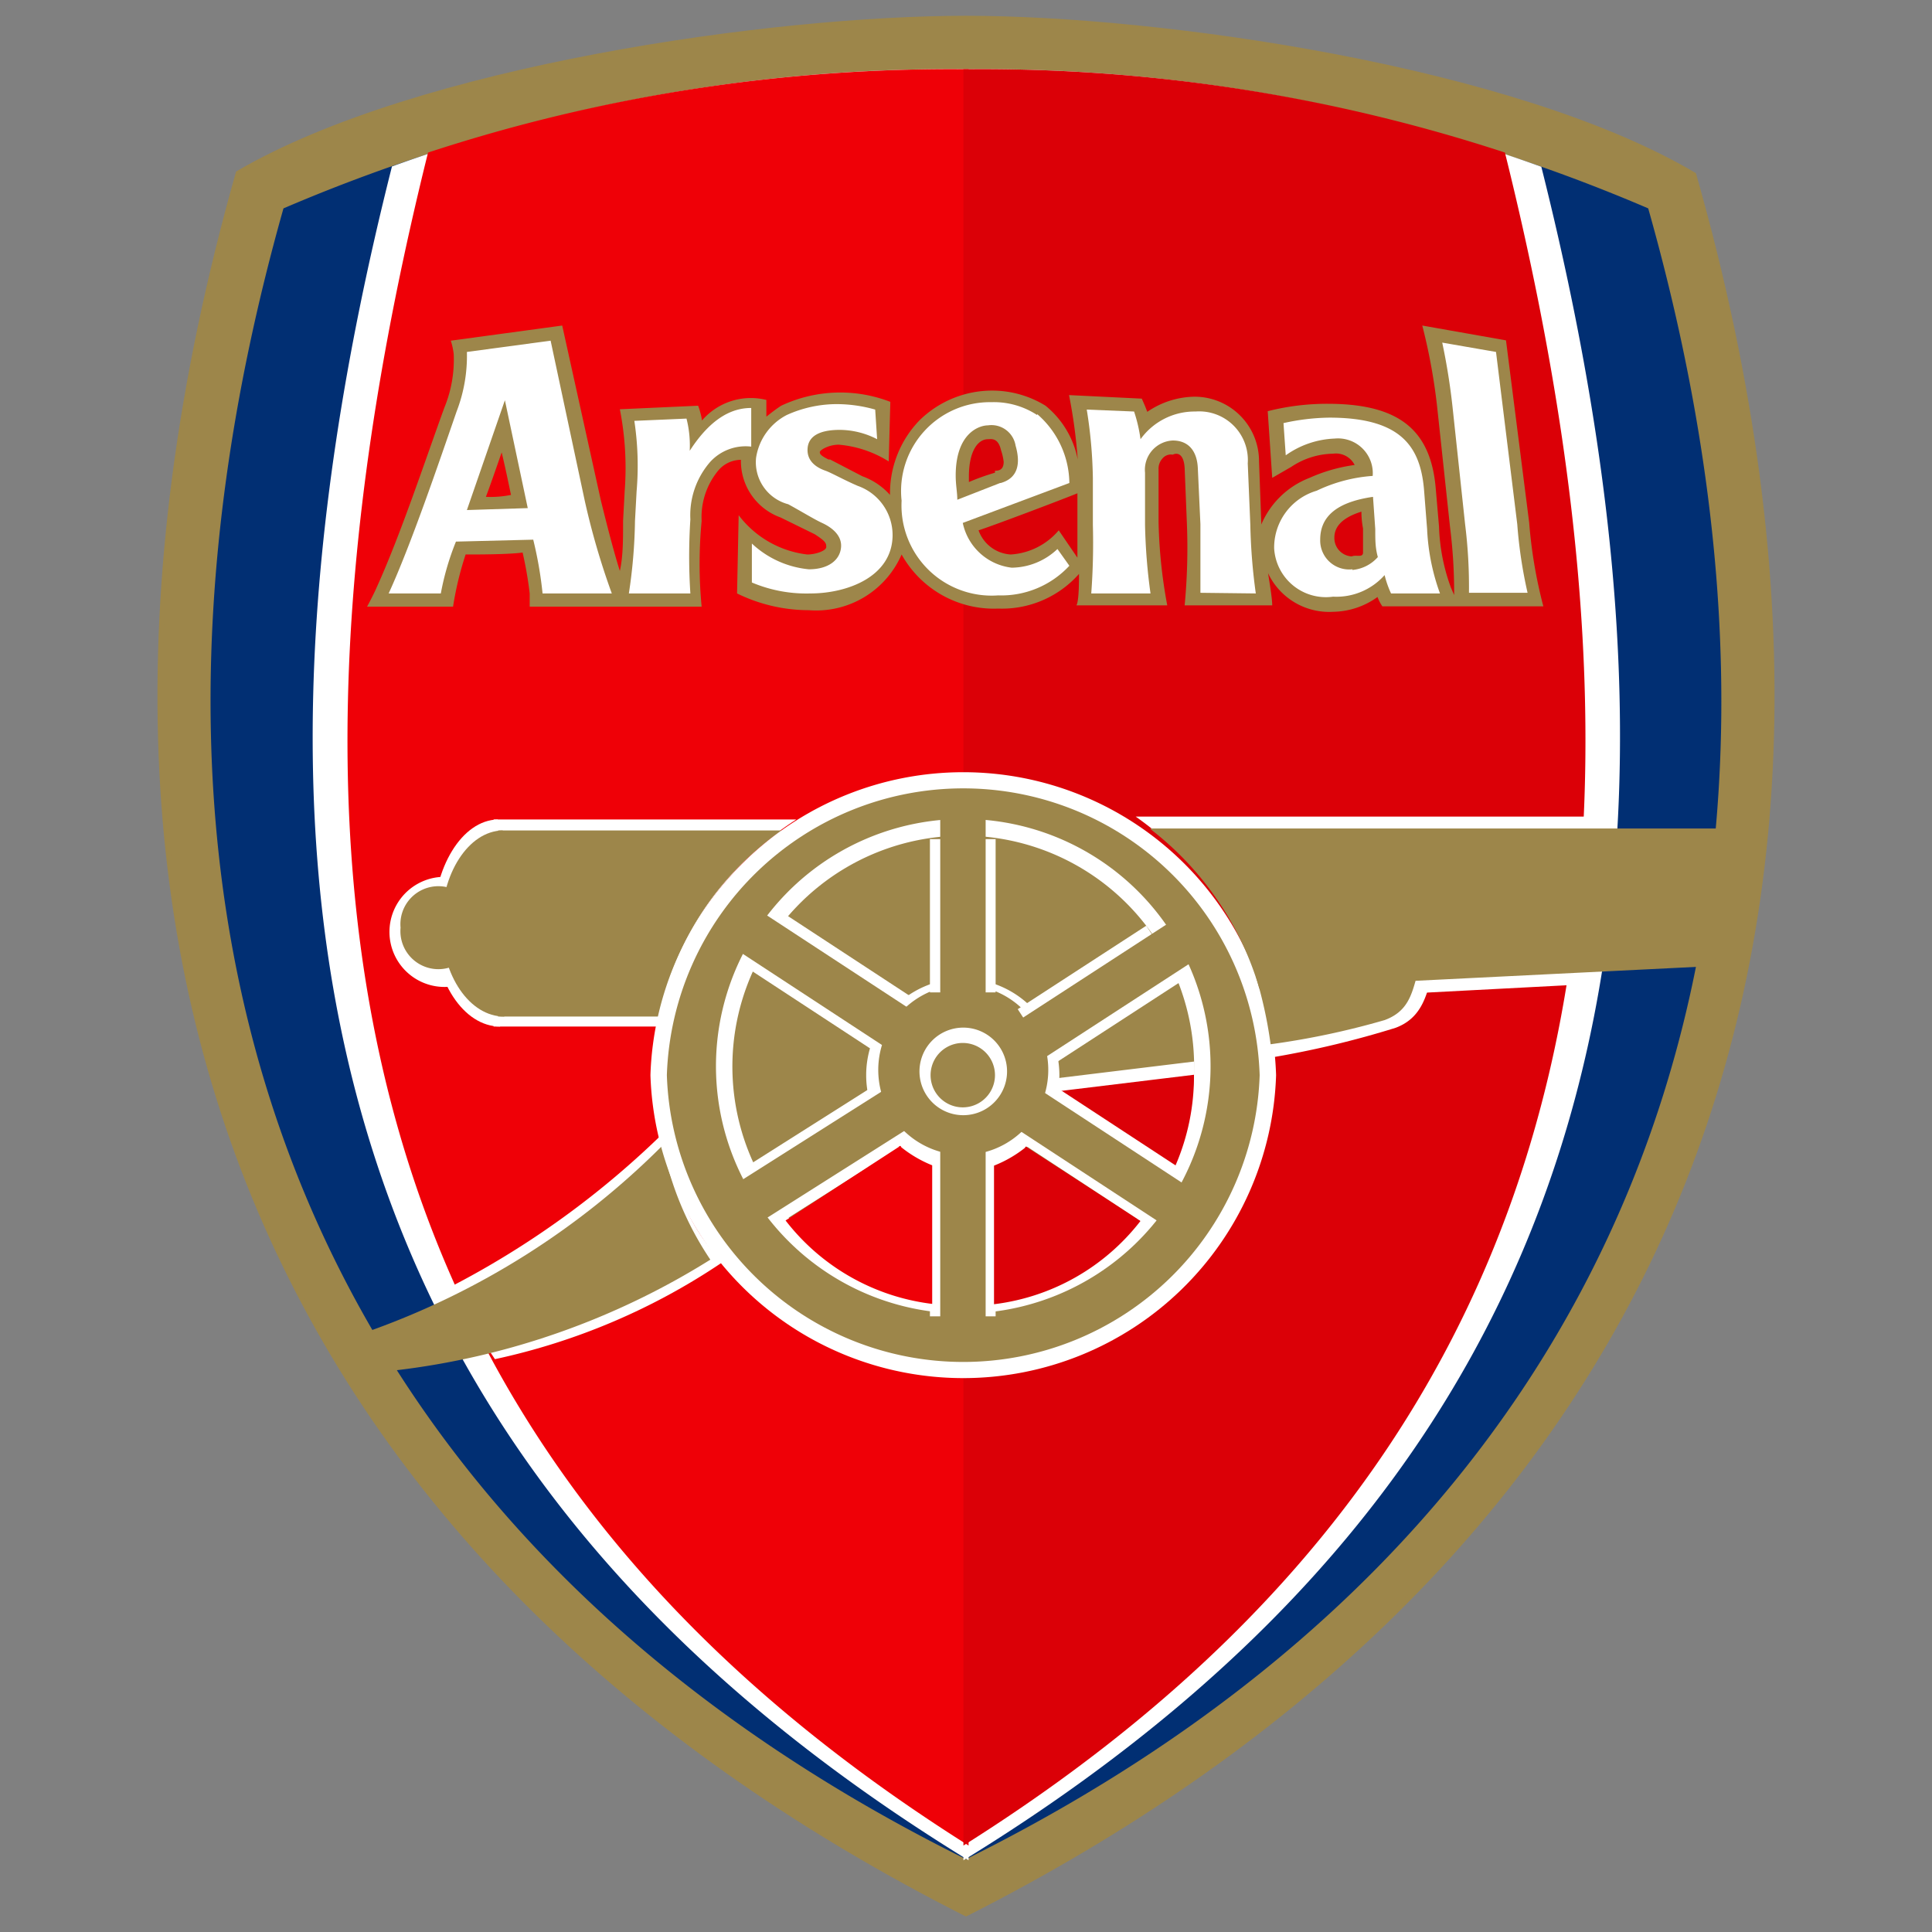
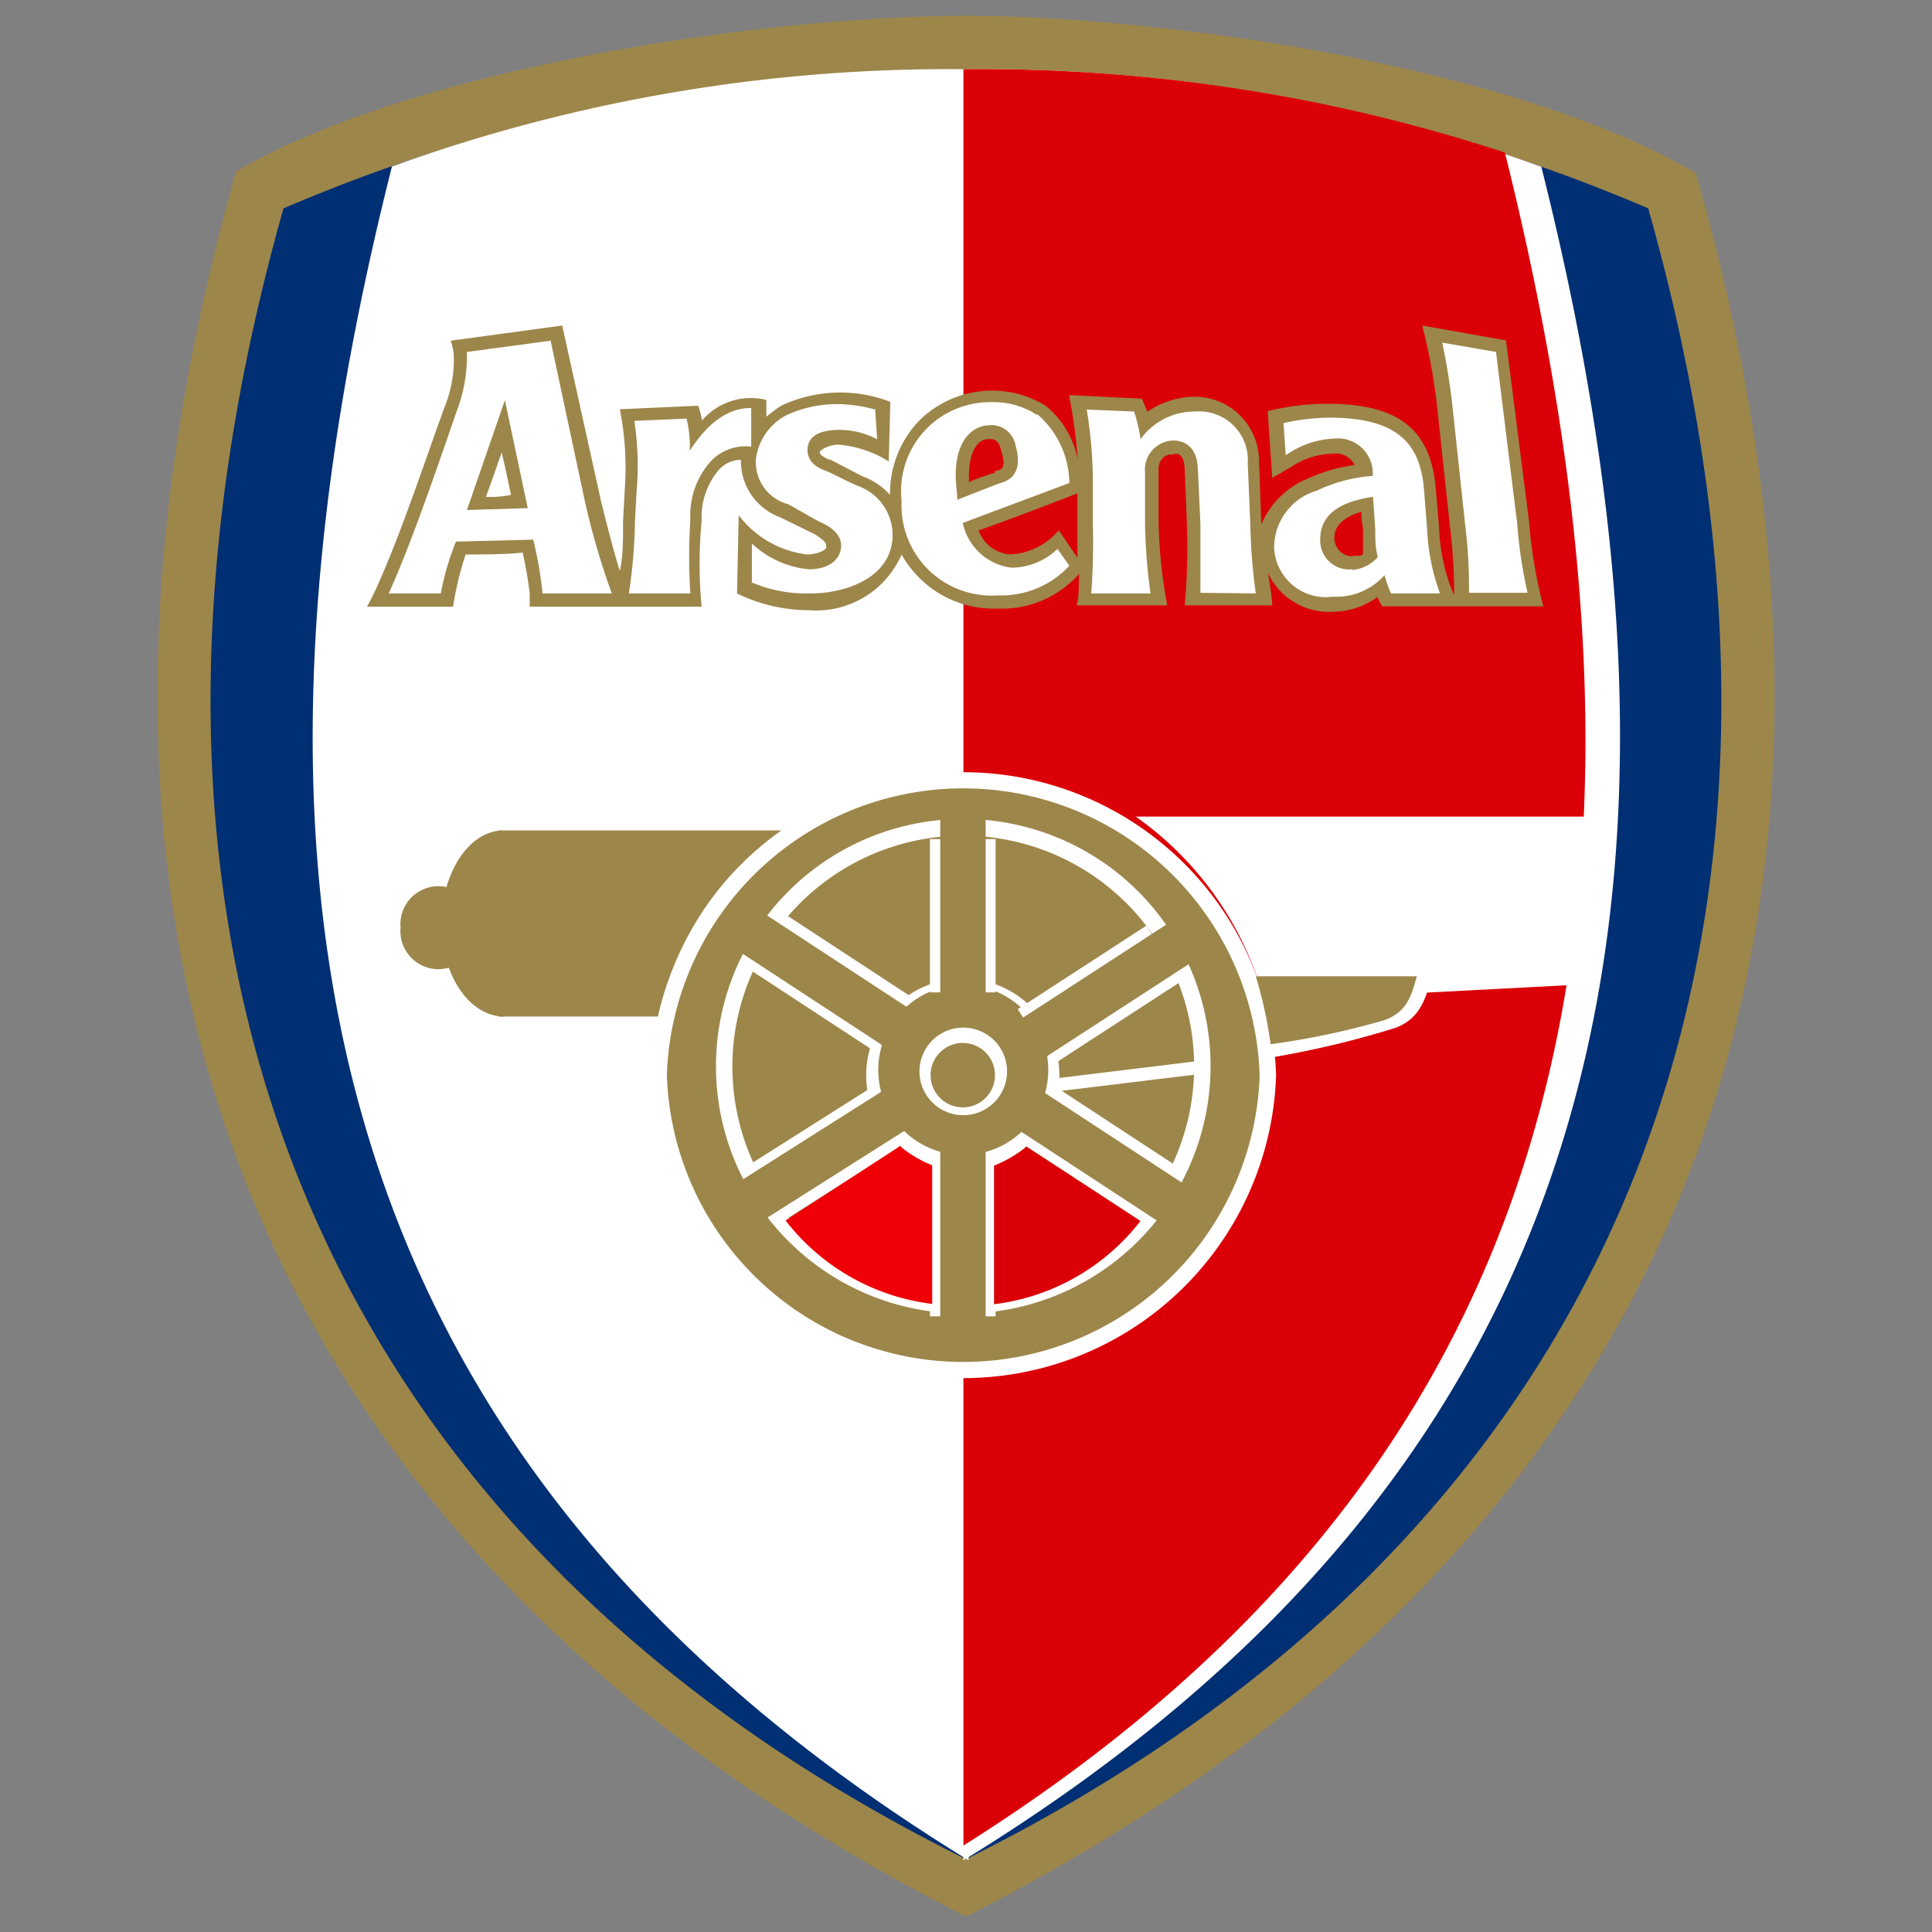
<svg xmlns="http://www.w3.org/2000/svg" id="Layer_1" data-name="Layer 1" viewBox="0 0 60 60">
  <rect x="0" y="0" width="60" height="60" fill="#808080" stroke="none" />
  <defs>
    <style>.cls-1,.cls-7{fill:#9d864a;}.cls-1{stroke:#9d864a;}.cls-1,.cls-2,.cls-3,.cls-4,.cls-5{stroke-width:0.16px;}.cls-2{fill:#012f73;stroke:#012f73;}.cls-11,.cls-3,.cls-6{fill:#fff;}.cls-11,.cls-3{stroke:#fff;}.cls-4,.cls-8{fill:#ef0007;stroke:#ef0007;}.cls-10,.cls-5,.cls-9{fill:#db0007;}.cls-5,.cls-9{stroke:#db0007;}.cls-11,.cls-8,.cls-9{stroke-width:0.06px;}</style>
  </defs>
  <title>Untitled-1</title>
  <path id="path6134" class="cls-1" d="M30,.57c-6,0-17,1.54-22.6,4.81C0,31.54,10.06,49.33,30,59.43c19.94-10.1,30-28,22.6-54C47,2.12,36,.57,30,.57Z" />
  <path id="path5154" class="cls-2" d="M30,2.25A53.12,53.12,0,0,0,8.87,6.53C2.43,29.37,9.91,47.68,30,57.65c20.1-10,27.57-28.28,21.12-51.12A53,53,0,0,0,30,2.25Z" />
  <path id="path4180" class="cls-3" d="M30,2.23a50.9,50.9,0,0,0-17.76,3C6.34,28.62,10.66,45.7,30,57.63l0-55.4Zm0,55.4C49.35,45.7,53.67,28.62,47.8,5.24A50.9,50.9,0,0,0,30,2.23Z" />
-   <path id="path4174" class="cls-4" d="M30,2.23A52,52,0,0,0,13.36,4.8C7.28,29.3,12.16,45.86,30,57.17V2.23Z" />
  <path id="path4176" class="cls-5" d="M30,2.23A52,52,0,0,1,46.67,4.8C52.75,29.3,47.87,45.86,30,57.17V2.23Z" />
  <path id="path4139" class="cls-6" d="M22.42,39.21a20.18,20.18,0,0,1-7.05,3L13.92,40a27.57,27.57,0,0,0,6.78-4.91,6.36,6.36,0,0,0,1.72,4.1Z" />
-   <path id="path2197" class="cls-7" d="M22.06,39.12a23.6,23.6,0,0,1-9.8,3.44l-.8-1.22a24.46,24.46,0,0,0,9.12-5.77,9.81,9.81,0,0,0,1.48,3.55Z" />
  <path id="path18808" class="cls-6" d="M15.51,28.81a1.71,1.71,0,1,1-3.41,0h0a1.71,1.71,0,0,1,3.41,0Z" />
  <path id="path15893" class="cls-6" d="M15.33,25.45v6.43H20.4a9.75,9.75,0,0,1,4.33-6.43h-9.4" />
  <path id="path15895" class="cls-6" d="M15.53,31.88c-1.13,0-2.06-1.4-2.07-3.17s.89-3.24,2-3.26h0" />
  <path id="path18810" class="cls-7" d="M14.79,28.81a1.18,1.18,0,1,1-2.35,0h0a1.18,1.18,0,1,1,2.35,0Z" />
  <g id="g15887">
    <path id="path12001" class="cls-7" d="M15.47,25.79v5.78h5a9.31,9.31,0,0,1,3.81-5.78H15.47" />
    <path id="path12974" class="cls-7" d="M15.66,31.57c-1.07,0-1.94-1.26-1.95-2.85s.84-2.91,1.9-2.93h0" />
  </g>
  <path id="path7124" class="cls-6" d="M39.63,33.39a9.72,9.72,0,0,1-19.43,0h0a9.72,9.72,0,0,1,19.43,0Z" />
  <path id="path9064" class="cls-7" d="M39.12,33.39a9.21,9.21,0,0,1-18.41,0h0a9.21,9.21,0,0,1,18.41,0Z" />
  <path id="path9066" class="cls-6" d="M37.59,33.39a7.68,7.68,0,0,1-15.35,0h0a7.68,7.68,0,1,1,15.35,0Z" />
  <path id="path9068" class="cls-7" d="M37.08,33.39a7.17,7.17,0,0,1-14.33,0h0a7.17,7.17,0,1,1,14.33,0Z" />
  <g id="g16873">
    <path id="path12989" class="cls-6" d="M32.9,33.39a3,3,0,1,1-6,0h0a3,3,0,0,1,6,0Z" />
    <path id="path13960" class="cls-7" d="M32.55,33.39a2.64,2.64,0,0,1-5.27,0h0a2.64,2.64,0,1,1,5.27,0Z" />
    <path id="path13962" class="cls-6" d="M31.27,33.39a1.36,1.36,0,0,1-2.71,0h0a1.36,1.36,0,1,1,2.71,0Z" />
    <path id="path13964" class="cls-7" d="M30.9,33.39a1,1,0,0,1-2,0h0a1,1,0,0,1,2,0Z" />
  </g>
  <g id="g18945">
    <rect id="rect18819" class="cls-6" x="28.88" y="26.06" width="2.04" height="4.76" />
    <rect id="rect16879" class="cls-7" x="29.2" y="25.38" width="1.41" height="6.05" />
  </g>
  <g id="g18911">
    <g id="g18831">
      <rect id="rect18833" class="cls-6" x="31.78" y="29.88" width="4.76" height="2.04" transform="translate(-11.32 23.59) rotate(-33)" />
      <rect id="rect18835" class="cls-7" x="31.17" y="30.17" width="6.05" height="1.41" transform="translate(-11.3 23.6) rotate(-33)" />
    </g>
    <g id="g18905">
      <polygon id="rect18907" class="cls-6" points="28.14 31.34 27.03 33.05 27.03 33.05 28.14 31.34" />
      <polygon id="rect18909" class="cls-7" points="28.48 31.93 27.71 33.11 27.71 33.11 28.48 31.93" />
    </g>
  </g>
  <g id="g18919">
    <g id="g18921">
      <polygon id="rect18923" class="cls-6" points="28.38 41.27 30.39 41.61 30.39 41.61 28.38 41.27" />
      <polygon id="rect18925" class="cls-7" points="28.79 40.72 30.18 40.96 30.18 40.96 28.79 40.72" />
    </g>
    <g id="g18927">
      <rect id="rect18929" class="cls-6" x="23.21" y="34.89" width="4.76" height="2.04" transform="translate(-15.24 19.26) rotate(-32.34)" />
      <rect id="rect18931" class="cls-7" x="22.54" y="35.18" width="6.05" height="1.41" transform="translate(-15.24 19.25) rotate(-32.35)" />
    </g>
  </g>
  <g id="g18949">
    <rect id="rect18951" class="cls-6" x="28.88" y="36.12" width="2.04" height="4.76" />
    <rect id="rect18953" class="cls-7" x="29.2" y="35.44" width="1.41" height="6.05" />
  </g>
  <path id="path9069" class="cls-8" d="M27.92,35.61a3.82,3.82,0,0,0,1,.6v4.25a6.76,6.76,0,0,1-4.48-2.55l3.54-2.3" />
  <path id="path11978" class="cls-9" d="M31.9,35.63a3.8,3.8,0,0,1-1,.59v4.25a6.76,6.76,0,0,0,4.48-2.55l-3.54-2.29" />
  <g id="g6099">
-     <path id="path2215" class="cls-10" d="M32.87,33.85l4.21-.51a7,7,0,0,1-.58,2.87l-3.64-2.36" />
    <path id="path4159" class="cls-11" d="M32.87,33.83c0-.07,0-.13,0-.32L37.06,33a2.28,2.28,0,0,1,0,.35l-4.2.51Z" />
  </g>
  <g id="g6119">
    <path id="path6119" class="cls-6" d="M39,30.33h5.46c-.17.64-.34,1.3-1.12,1.59a29.41,29.41,0,0,1-3.85.92A10.87,10.87,0,0,0,39,30.33Z" />
    <path id="path4177" class="cls-6" d="M35.22,25.36l14.26,0L49,30.58l-9.73.51a10.24,10.24,0,0,0-4-5.73Z" />
-     <path id="path3206" class="cls-7" d="M35.73,25.73h18.2L53.23,30l-14.12.7a9.68,9.68,0,0,0-3.38-4.95Z" />
    <path id="path4179" class="cls-7" d="M39,30.32h5c-.16.58-.29,1.1-1,1.36a24.54,24.54,0,0,1-3.54.75A13.44,13.44,0,0,0,39,30.32Z" />
  </g>
  <g id="g2298">
    <path id="path8269" class="cls-7" d="M33.51,17.8c0,.23,0,.86-.08,1h2.82a15.68,15.68,0,0,1-.27-2.6c0,.06,0-1.62,0-1.62a.47.47,0,0,1,.12-.34.34.34,0,0,1,.32-.12c.12-.06.34-.06.37.41l.07,1.73a18.75,18.75,0,0,1-.07,2.54h2.72c0-.23-.1-.81-.13-1A2.1,2.1,0,0,0,41.4,19a2.41,2.41,0,0,0,1.38-.46,1.28,1.28,0,0,0,.15.29h5a14.71,14.71,0,0,1-.44-2.6l-.72-5.66-2.6-.46a18.21,18.21,0,0,1,.47,2.6l.39,3.64a16.4,16.4,0,0,1,.13,2.07v.06l-.1-.23a6,6,0,0,1-.37-1.9l-.1-1.16c-.15-1.85-1.15-2.65-3.36-2.65a7.51,7.51,0,0,0-1.86.23l.14,2.07.59-.34a2.4,2.4,0,0,1,1.3-.41.65.65,0,0,1,.67.35,5.1,5.1,0,0,0-1.4.4,2.67,2.67,0,0,0-1.5,1.45v-.06l-.07-1.91a2,2,0,0,0-2-2,2.65,2.65,0,0,0-1.47.47l-.07-.18-.1-.23-2.26-.11a16.48,16.48,0,0,1,.27,2,2.85,2.85,0,0,0-1-1.67,3.16,3.16,0,0,0-1.66-.47,3.22,3.22,0,0,0-2.26.93,3.26,3.26,0,0,0-.91,2.31,2.11,2.11,0,0,0-.86-.58l-1-.52h-.05c-.24-.12-.27-.17-.27-.23s.27-.23.59-.23a3.47,3.47,0,0,1,1.55.52l.05-1.85a4.31,4.31,0,0,0-3.39.12c-.17.11-.32.23-.46.34l0-.52a2,2,0,0,0-2,.64c0-.06-.07-.35-.12-.46l-2.43.11a9.42,9.42,0,0,1,.15,2.54l-.05.93v.11c0,.46,0,1-.1,1.44-.2-.63-.42-1.5-.59-2.19l-1.2-5.43L14,10.58a2.19,2.19,0,0,1,.09.41,3.92,3.92,0,0,1-.29,1.67c-.57,1.56-1.35,3.93-2.11,5.6-.1.23-.29.58-.29.58h2.67a10.16,10.16,0,0,1,.39-1.62c.37,0,1.33,0,1.77-.06a11.72,11.72,0,0,1,.22,1.27l0,.41h5.34a14,14,0,0,1,0-2.66,2.27,2.27,0,0,1,.51-1.56.93.93,0,0,1,.71-.34,1.86,1.86,0,0,0,1.23,1.79l1.06.52c.36.23.36.29.36.4s-.32.23-.59.23A3.13,3.13,0,0,1,22.94,16l-.05,2.43a5.07,5.07,0,0,0,2.23.52A2.89,2.89,0,0,0,28,17.22a3.28,3.28,0,0,0,3,1.68,3.19,3.19,0,0,0,2.53-1.1ZM15.09,15.43c.15-.4.27-.75.49-1.38.15.63.22,1,.29,1.32A3.21,3.21,0,0,1,15.09,15.43Zm15-.63c0-.81.29-1.16.59-1.16.1,0,.32-.06.41.35a1.67,1.67,0,0,1,.08.35c0,.23-.12.28-.27.28v.06a7.45,7.45,0,0,0-.81.29V14.8Zm2.79,1.67a2.12,2.12,0,0,1-1.49.75,1.13,1.13,0,0,1-1-.75c.52-.17,2.5-.92,3.07-1.15,0,.46,0,1,0,1v1Zm9.15.81a.57.57,0,0,1-.59-.58c0-.23.1-.58.84-.81,0,.29.05.52.05.52v.23c0,.18,0,.35,0,.52s-.22.06-.35.12" />
    <path id="path8271" class="cls-6" d="M27.18,12.72a4.41,4.41,0,0,0-1.2-.17,3.78,3.78,0,0,0-1.55.34,1.8,1.8,0,0,0-.95,1.33,1.35,1.35,0,0,0,1,1.44c.42.23.81.47,1.05.58s.62.35.59.75-.39.69-1,.69a3,3,0,0,1-1.77-.8l0,1.21a4.35,4.35,0,0,0,1.82.34c1.13,0,2.53-.51,2.55-1.79a1.62,1.62,0,0,0-1.08-1.55c-.42-.18-.83-.41-1-.47s-.59-.23-.56-.69.51-.58,1-.58a2.55,2.55,0,0,1,1.16.29" />
    <path id="path8273" class="cls-6" d="M17.1,10.58l-2.6.35a4.8,4.8,0,0,1-.32,1.85c-.54,1.56-1.42,4.15-2.11,5.65h1.62a8.27,8.27,0,0,1,.47-1.61l2.4-.06a12.16,12.16,0,0,1,.29,1.67H19a23.14,23.14,0,0,1-.84-2.88Zm-2.6,5.26,1.18-3.41.71,3.35" />
    <path id="path8275" class="cls-6" d="M23.33,12.72l0,1.15a1.49,1.49,0,0,0-1.27.47,2.52,2.52,0,0,0-.62,1.79,17.74,17.74,0,0,0,0,2.3H19.53a16.25,16.25,0,0,0,.19-2.25l.05-.92a9.34,9.34,0,0,0-.07-2.19L21.32,13a3.38,3.38,0,0,1,.1,1c.71-1.1,1.39-1.33,1.91-1.33" />
    <path id="path8277" class="cls-6" d="M46.46,10.93l-1.67-.29a20.18,20.18,0,0,1,.32,2l.39,3.64a15.74,15.74,0,0,1,.12,2.13h1.82a14.36,14.36,0,0,1-.32-2.13" />
    <path id="path8279" class="cls-6" d="M39,18.43a18,18,0,0,1-.17-2.13l-.08-1.91a1.51,1.51,0,0,0-1.62-1.61,2.07,2.07,0,0,0-1.71.86,4.75,4.75,0,0,0-.2-.86l-1.47-.06a14.54,14.54,0,0,1,.19,2.13l0,1.45a21.2,21.2,0,0,1-.05,2.13h1.84a18,18,0,0,1-.17-2.13l0-1.62a.91.91,0,0,1,.86-1c.51,0,.76.35.78.87l.08,1.73c0,.75,0,1.44,0,2.13" />
    <path id="path8281" class="cls-6" d="M44.72,18.43a6.7,6.7,0,0,1-.4-2l-.09-1.15c-.1-1.39-.69-2.31-2.95-2.31a6.84,6.84,0,0,0-1.42.17l.07,1a2.8,2.8,0,0,1,1.52-.52,1.08,1.08,0,0,1,1.18,1.16,4.8,4.8,0,0,0-1.74.46,1.84,1.84,0,0,0-1.32,1.79,1.61,1.61,0,0,0,1.83,1.5A2,2,0,0,0,43,17.86a3.14,3.14,0,0,0,.2.57ZM42,17.68a.9.9,0,0,1-1-.92c0-.63.39-1.15,1.64-1.33l.07,1c0,.35,0,.58.08.87a1.19,1.19,0,0,1-.79.4" />
    <path id="path8283" class="cls-6" d="M32.21,12.89a2.45,2.45,0,0,0-1.42-.4A2.76,2.76,0,0,0,28,15.55,2.8,2.8,0,0,0,31,18.49a2.88,2.88,0,0,0,2.21-.92l-.37-.52a2.09,2.09,0,0,1-1.42.58,1.76,1.76,0,0,1-1.52-1.39L33.21,15a2.87,2.87,0,0,0-1-2.14ZM31.06,15l-1.33.52c0-.23-.05-.46-.05-.75,0-1.33.74-1.56,1-1.56a.76.76,0,0,1,.86.63c.15.52.1,1-.46,1.16" />
  </g>
  <g id="g18919-4">
    <g id="g18921-4">
      <polygon id="rect18923-6" class="cls-6" points="29.49 25.75 28.97 23.78 28.97 23.78 29.49 25.75" />
      <polygon id="rect18925-0" class="cls-7" points="28.82 25.6 28.46 24.24 28.46 24.24 28.82 25.6" />
    </g>
    <g id="g18927-7">
      <rect id="rect18929-4" class="cls-6" x="24.74" y="28.13" width="2.04" height="4.76" transform="translate(-13.88 35.34) rotate(-56.77)" />
      <rect id="rect18931-3" class="cls-7" x="25.05" y="27.52" width="1.41" height="6.05" transform="translate(-13.91 35.35) rotate(-56.78)" />
    </g>
  </g>
  <g id="g18919-4-5">
    <g id="g18921-4-4">
      <polygon id="rect18923-6-4" class="cls-6" points="37.99 31.18 37.47 29.21 37.47 29.21 37.99 31.18" />
      <polygon id="rect18925-0-9" class="cls-7" points="37.32 31.03 36.96 29.67 36.96 29.67 37.32 31.03" />
    </g>
    <g id="g18927-7-6">
      <rect id="rect18929-4-7" class="cls-6" x="33.24" y="33.56" width="2.04" height="4.76" transform="translate(-14.58 44.9) rotate(-56.77)" />
      <rect id="rect18931-3-2" class="cls-7" x="33.55" y="32.95" width="1.41" height="6.05" transform="translate(-14.6 44.92) rotate(-56.78)" />
    </g>
  </g>
</svg>